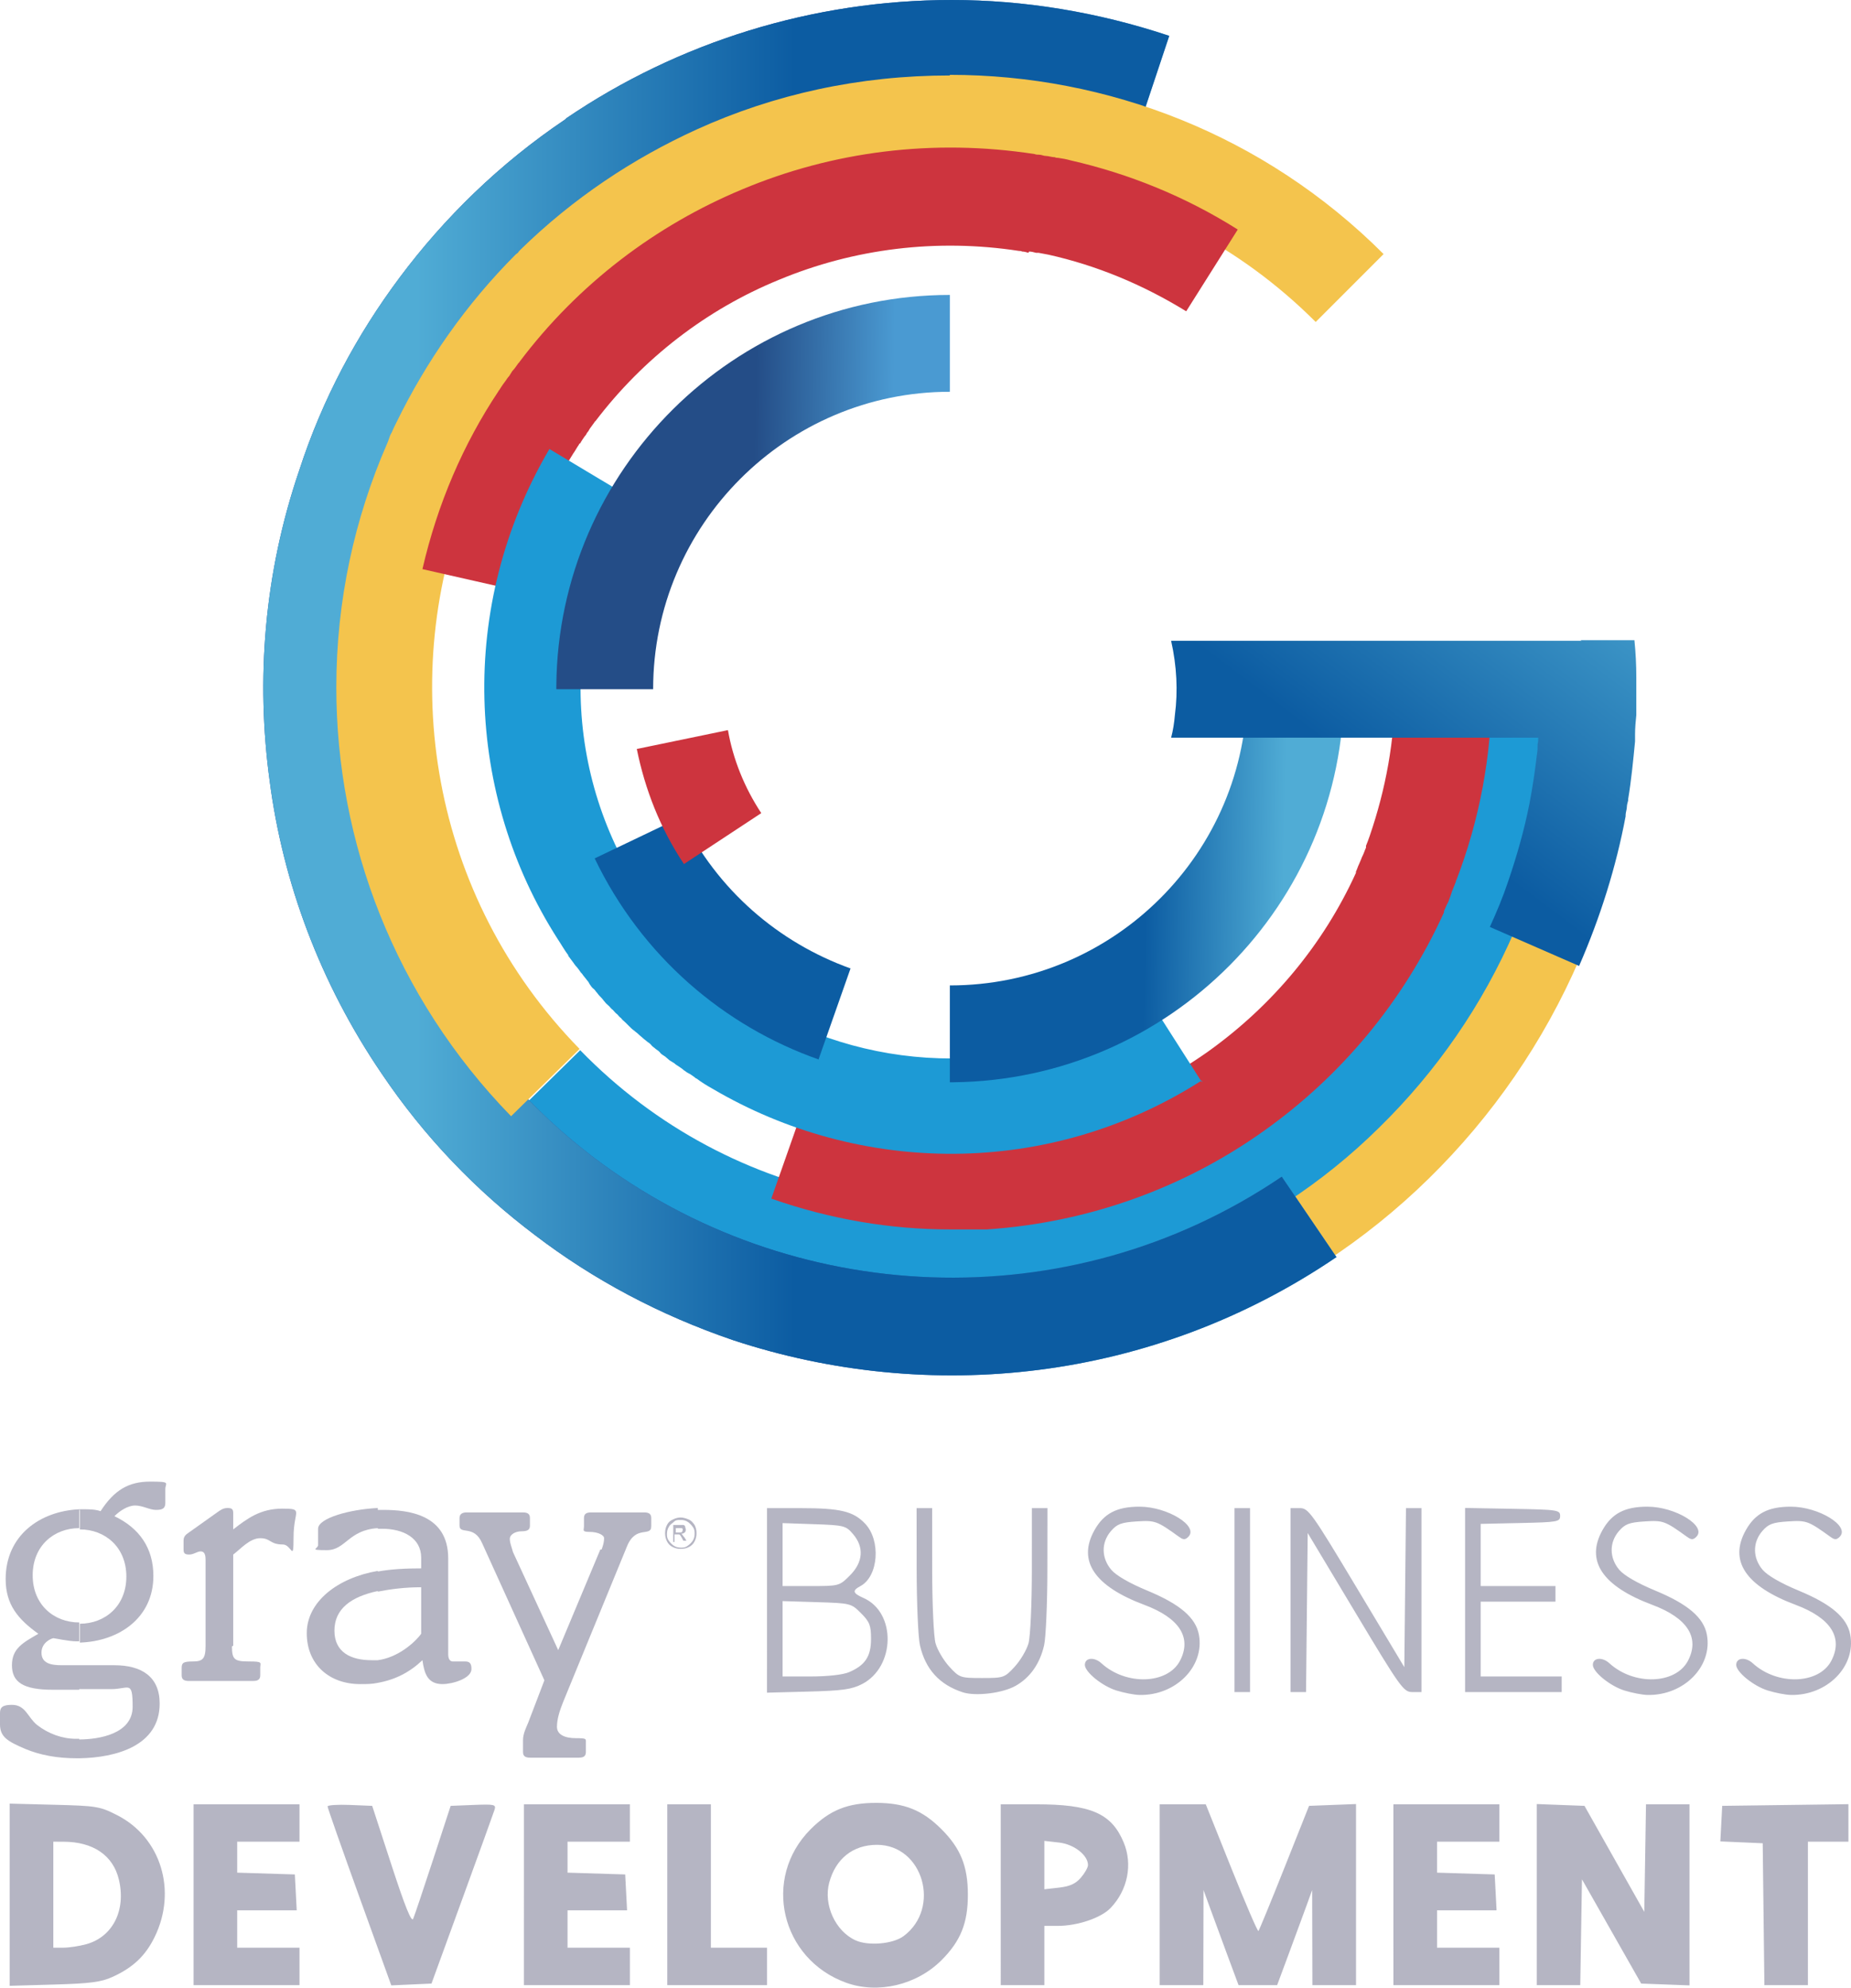
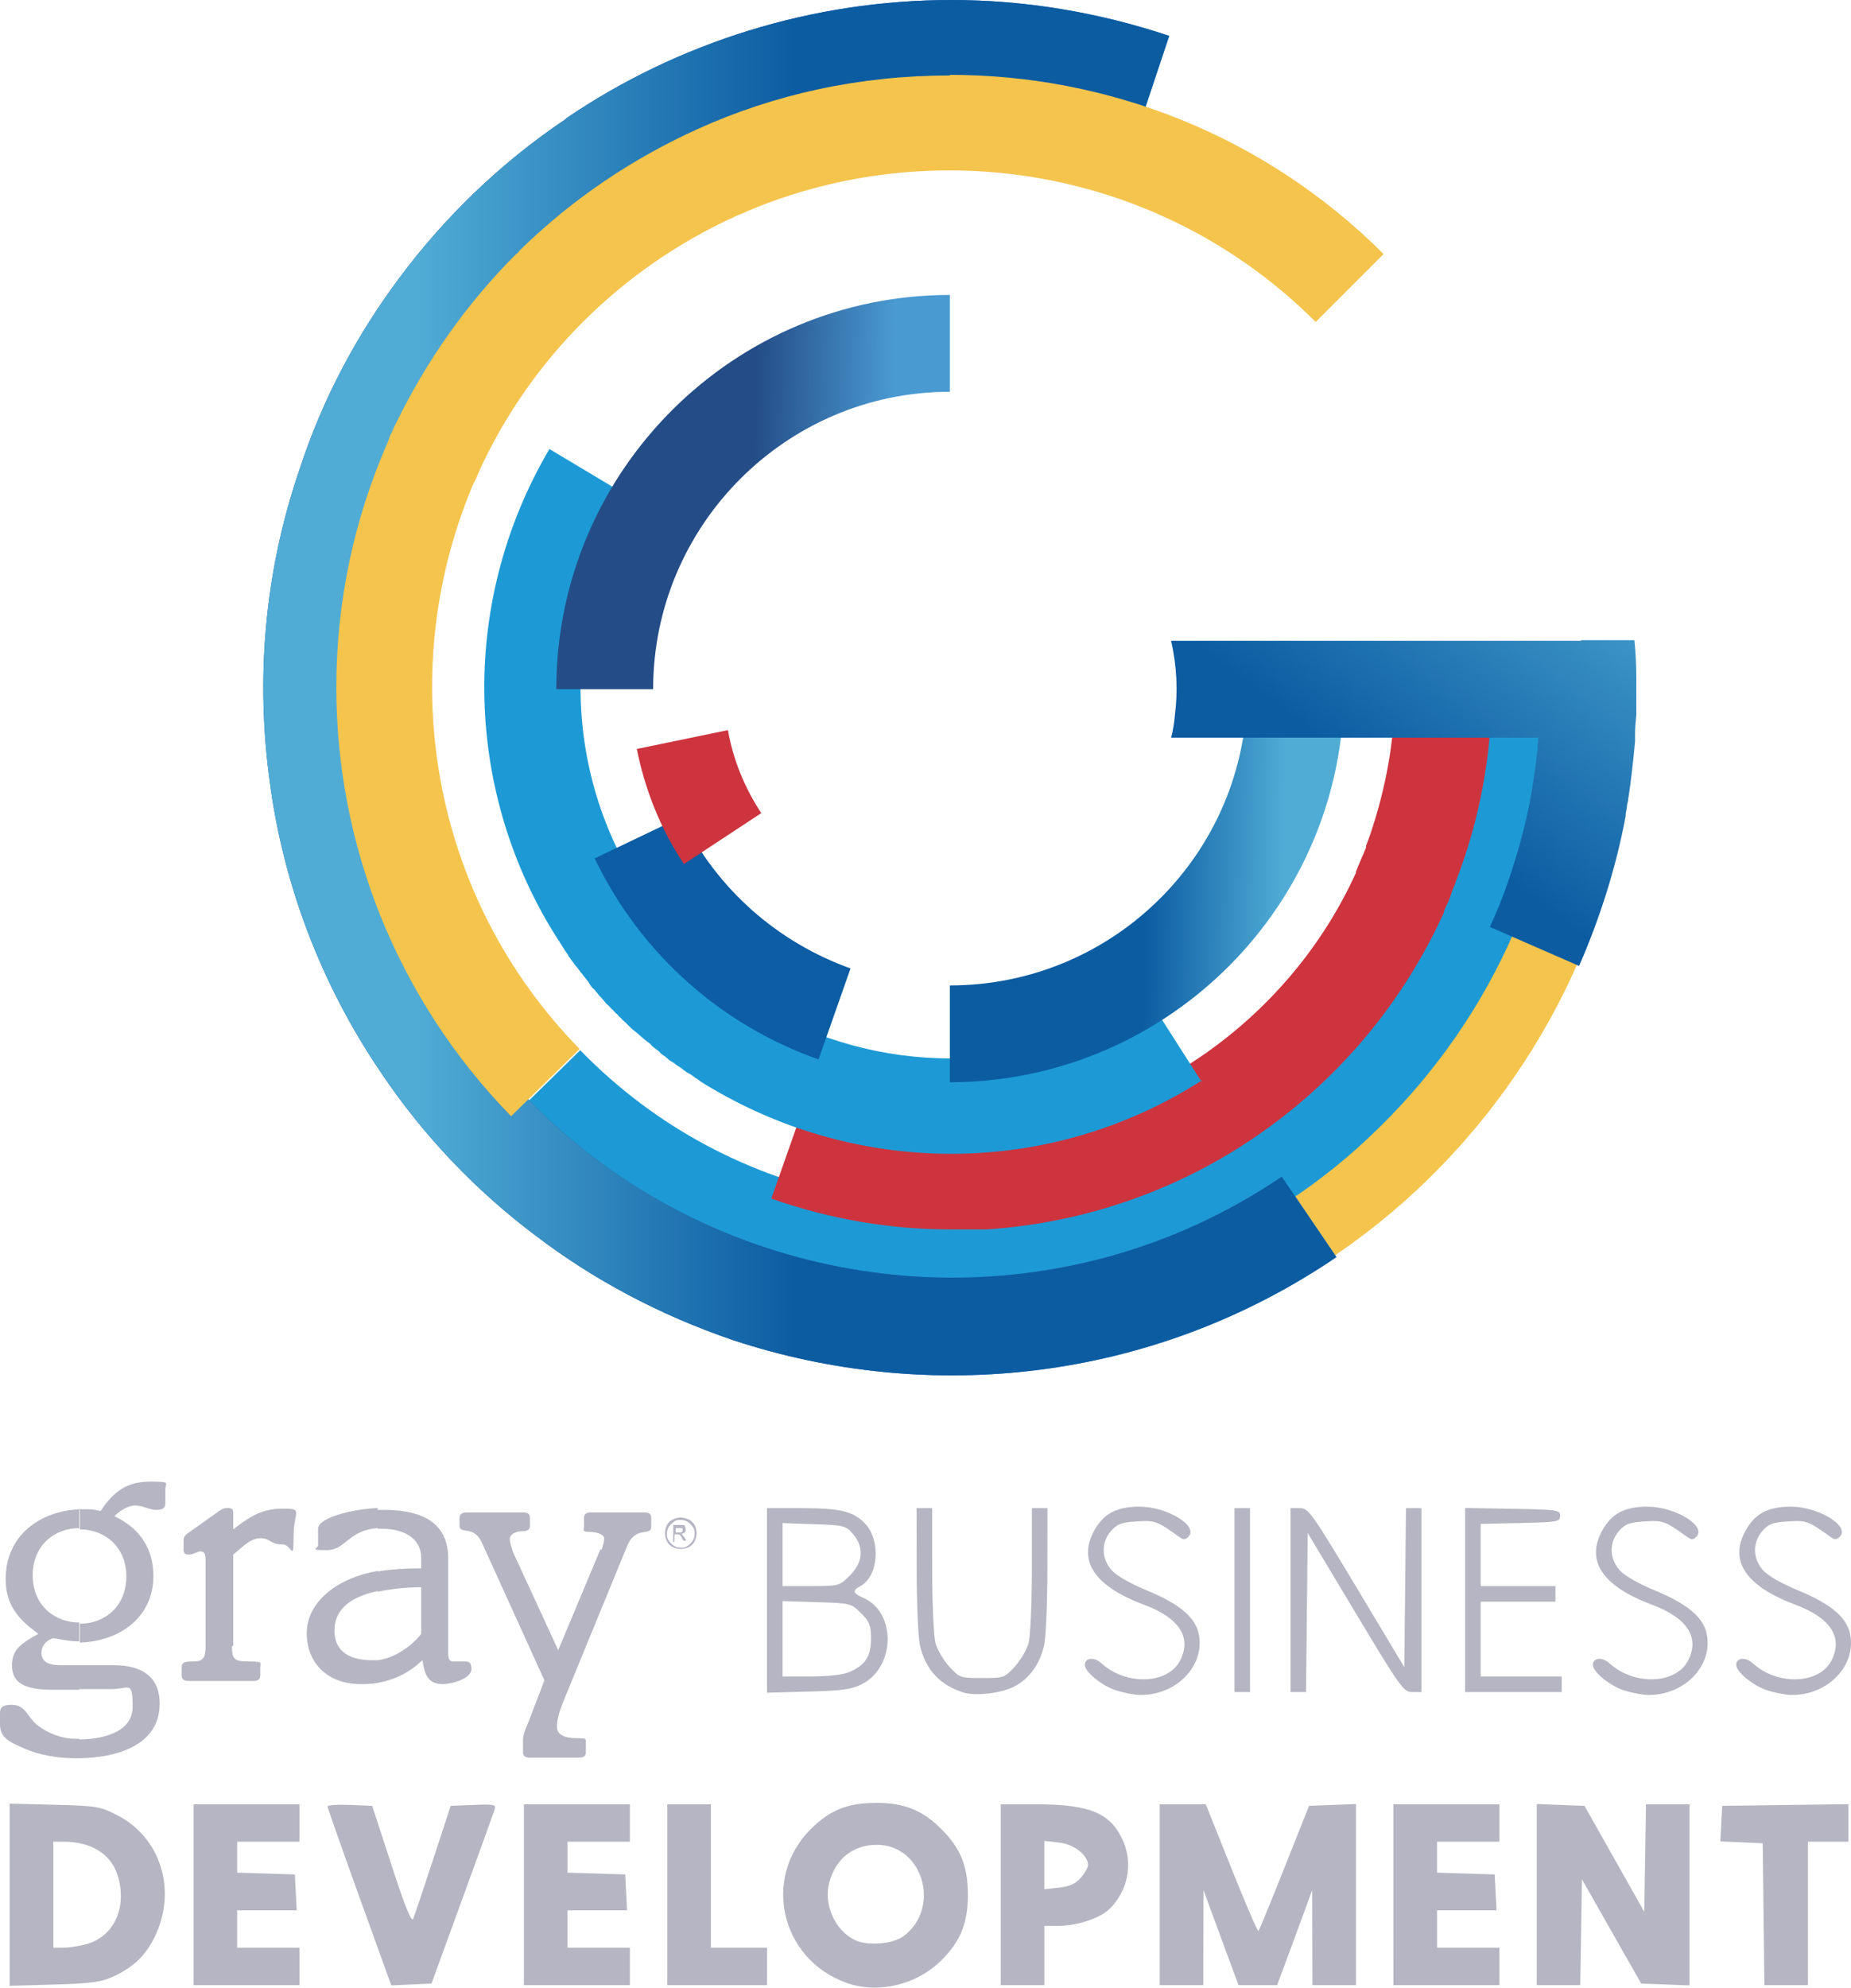
<svg xmlns="http://www.w3.org/2000/svg" xmlns:ns1="http://sodipodi.sourceforge.net/DTD/sodipodi-0.dtd" xmlns:ns2="http://www.inkscape.org/namespaces/inkscape" xmlns:xlink="http://www.w3.org/1999/xlink" id="Layer_2" viewBox="0 0 294.454 316.068" version="1.1" ns1:docname="gbd-dark.svg" width="294.454" height="316.068" ns2:version="1.3.2 (091e20e, 2023-11-25)">
  <ns1:namedview pagecolor="#ffffff" bordercolor="#666666" borderopacity="1" objecttolerance="10" gridtolerance="10" guidetolerance="10" ns2:pageopacity="0" ns2:pageshadow="2" ns2:window-width="1560" ns2:window-height="875" id="namedview85" showgrid="false" fit-margin-top="0" fit-margin-left="0" fit-margin-right="0" fit-margin-bottom="0" ns2:zoom="0.92952687" ns2:cx="147.92472" ns2:cy="163.52405" ns2:window-x="172" ns2:window-y="133" ns2:window-maximized="0" ns2:current-layer="Layer_2" ns2:document-rotation="0" ns2:showpageshadow="2" ns2:pagecheckerboard="0" ns2:deskcolor="#d1d1d1" />
  <defs id="defs21">
    <style id="style2">.cls-1{fill:#cc363f;}.cls-2{font-family:GreycliffCF-Heavy, 'Greycliff CF';font-size:41.7px;font-weight:800;}.cls-3{fill:url(#GradientFill_2-2);}.cls-3,.cls-4,.cls-5,.cls-6,.cls-7,.cls-8,.cls-9,.cls-10,.cls-11{fill-rule:evenodd;}.cls-4{fill:url(#GradientFill_2-3);}.cls-12{font-family:GreycliffCF-Light, 'Greycliff CF';font-size:42.4px;font-weight:300;}.cls-13{letter-spacing:0em;}.cls-5{fill:#f4c44d;}.cls-6{fill:#0c5da3;}.cls-7{fill:#1d9ad5;}.cls-8{fill:#cd343e;}.cls-14{letter-spacing:0em;}.cls-9{fill:url(#GradientFill_2);}.cls-10{fill:url(#GradientFill_1);}.cls-11{fill:url(#GradientFill_3);}.cls-15{letter-spacing:0em;}.cls-16{letter-spacing:0em;}.cls-17{letter-spacing:0em;}</style>
    <linearGradient id="GradientFill_1" x1="189.6" y1="109.9" x2="69" y2="107.8" gradientUnits="userSpaceOnUse">
      <stop offset="0" stop-color="#4a9ad2" id="stop4" />
      <stop offset=".5" stop-color="#25569d" id="stop6" />
    </linearGradient>
    <linearGradient id="GradientFill_2" x1="68.8" y1="109.3" x2="189.1" y2="109.3" gradientUnits="userSpaceOnUse">
      <stop offset="0" stop-color="#50acd5" id="stop9" />
      <stop offset=".5" stop-color="#0c5ca2" id="stop11" />
    </linearGradient>
    <linearGradient id="GradientFill_3" x1="144.4" y1="78.4" x2="100.4" y2="77.6" gradientUnits="userSpaceOnUse">
      <stop offset="0" stop-color="#4a9ad2" id="stop14" />
      <stop offset=".5" stop-color="#244d87" id="stop16" />
    </linearGradient>
    <linearGradient id="GradientFill_2-2" x1="206.7" y1="141" x2="162.8" y2="140.2" xlink:href="#GradientFill_2" />
    <linearGradient id="GradientFill_2-3" x1="259.7" y1="76.5" x2="186.4" y2="173.8" xlink:href="#GradientFill_2" />
    <linearGradient ns2:collect="always" xlink:href="#GradientFill_2" id="linearGradient928" gradientUnits="userSpaceOnUse" x1="68.8" y1="109.3" x2="189.1" y2="109.3" />
  </defs>
  <g id="g1">
    <g id="g49" transform="translate(-2.5,0.2)">
      <path class="cls-5" d="m 262.7,109.6 h -17 c 0,38.1 -23.5,70.9 -56.7,84.7 -33.7,13.9 -74,7 -101,-20.7 l -12.1,11.9 c 21.3,21.8 49.5,32.7 77.8,32.7 v 0 c 0,0 0.3,0 0.3,0 14.6,0 28.6,-3 41.4,-8.3 12.4,-5.1 24.2,-12.7 34.4,-22.7 v 0 c 20.2,-19.8 32.7,-47.3 32.9,-77.6 v -0.2 z" id="path23" />
      <path class="cls-7" d="M 251.3,109.4 H 236 c 0,34.1 -21,63.5 -50.8,75.9 -30.2,12.5 -66.3,6.3 -90.4,-18.5 l -10.9,10.7 c 19.1,19.5 44.4,29.3 69.8,29.3 v 0 c 13.3,0 25.9,-2.6 37.4,-7.3 11.2,-4.7 21.7,-11.4 30.8,-20.4 v 0 c 18.2,-17.8 29.4,-42.4 29.5,-69.7 z" id="path25" />
      <path class="cls-10" d="m 92.4,18.8 v 0 C 82,25.8 73.2,34.4 66.1,43.9 59.3,53 53.8,63.2 50.1,74.6 44.5,91 43.2,107.9 45.4,124 c 2.1,16.1 8,32.1 17.8,46.5 6.8,10.1 15.1,18.7 24.4,25.7 9.3,7.1 19.8,12.7 31.5,16.7 v 0 c 31.2,10.3 66.7,6.7 96,-13.2 l -8.7,-12.8 C 172.3,210 128.2,207.5 97,183.9 77.1,168.8 64.1,146.2 60.8,121.8 57.5,97.5 63.9,72.6 78.8,52.8 102.4,21.5 144.3,7.1 183.6,20.2 l 4.9,-14.7 c -11.4,-3.8 -23.1,-5.7 -34.6,-5.7 -22.1,0 -43.5,6.7 -61.3,18.8 z" id="path27" style="fill:url(#GradientFill_1)" />
      <path class="cls-9" d="m 92.4,18.8 v 0 C 82,25.8 73.2,34.4 66.1,43.9 59.3,53 53.8,63.2 50.1,74.6 44.5,91 43.2,107.9 45.4,124 c 2.1,16.1 8,32.1 17.8,46.5 6.8,10.1 15.1,18.7 24.4,25.7 9.3,7.1 19.8,12.7 31.5,16.7 v 0 c 31.2,10.3 66.7,6.7 96,-13.2 l -8.7,-12.8 C 172.3,210 128.2,207.5 97,183.9 77.1,168.8 64.1,146.2 60.8,121.8 57.5,97.5 63.9,72.6 78.8,52.8 102.4,21.5 144.3,7.1 183.6,20.2 l 4.9,-14.7 c -11.4,-3.8 -23.1,-5.7 -34.6,-5.7 -22.1,0 -43.5,6.7 -61.3,18.8 z" id="path29" style="fill:url(#linearGradient928)" />
      <path class="cls-5" d="m 153.6,11.8 v 0 c -14.4,0 -28,3 -40.3,8.6 -10.1,4.6 -19.6,10.9 -28,19.1 v 0 c -0.2,0.2 -0.3,0.3 -0.4,0.5 -0.1,0 -0.2,0.2 -0.3,0.2 v 0 c -8,8 -14.3,17.1 -19,26.7 v 0 c -0.3,0.6 -0.6,1.2 -0.8,1.7 -0.2,0.3 -0.3,0.6 -0.4,0.9 -0.1,0.3 -0.2,0.6 -0.3,0.8 -5.2,11.9 -8.1,25 -8.1,38.8 v 0 c 0,24.6 9.3,49.2 27.8,68.2 L 94.7,166.6 C 71,142.4 65.3,107.2 77.4,77.7 v 0 c 0.2,-0.5 0.4,-1 0.6,-1.3 0.1,-0.3 0.3,-0.6 0.4,-0.9 0,-0.2 0.2,-0.3 0.2,-0.5 8.2,-18.1 22.8,-32.6 40.9,-40.8 0.2,-0.1 0.4,-0.2 0.7,-0.3 0.3,-0.1 0.6,-0.2 0.9,-0.4 30,-12.8 66.2,-7 90.7,17.5 l 10.8,-10.8 c -19,-19 -44,-28.5 -69,-28.5 z" id="path31" />
-       <path class="cls-8" d="m 166.2,39.8 c 0.4,0 0.7,0.1 1.1,0.2 0.2,0 0.3,0 0.4,0 0.5,0.1 1.1,0.2 1.6,0.3 7.6,1.7 14.9,4.7 21.9,9 l 8.2,-13 v 0 C 191,31 182,27.4 172.8,25.3 v 0 c -0.7,-0.2 -1.3,-0.3 -2,-0.4 -0.2,0 -0.3,0 -0.5,-0.1 -0.5,0 -1,-0.2 -1.4,-0.2 -0.4,0 -0.7,-0.2 -1.1,-0.2 -0.2,0 -0.5,0 -0.7,-0.1 -16.2,-2.5 -32.2,-0.4 -46.5,5.6 -13.7,5.7 -26.1,15 -35.5,27.5 0,0 0,0.1 -0.1,0.1 -0.3,0.4 -0.6,0.9 -1,1.3 -0.2,0.3 -0.3,0.5 -0.5,0.8 -0.2,0.2 -0.4,0.5 -0.6,0.8 -0.3,0.4 -0.6,0.8 -0.9,1.3 0,0.1 -0.2,0.2 -0.2,0.3 -5.6,8.4 -9.7,17.9 -12.1,28.3 l 15,3.4 v 0 c 1.8,-7.9 4.9,-15.3 9,-21.8 0.3,-0.4 0.6,-1 0.9,-1.4 0,-0.1 0.1,-0.2 0.2,-0.2 0.2,-0.4 0.5,-0.8 0.7,-1.1 0.2,-0.2 0.3,-0.4 0.4,-0.6 0.2,-0.2 0.3,-0.4 0.4,-0.6 0.3,-0.4 0.5,-0.7 0.8,-1.1 0,0 0,-0.1 0.1,-0.1 7.6,-10 17.7,-17.8 29.2,-22.5 12,-5 25.2,-6.6 38.2,-4.6 0.2,0 0.3,0 0.5,0.1 0.3,0 0.7,0.1 1,0.2 z" id="path33" />
      <path class="cls-8" d="m 156.8,179.9 c -0.4,0 -0.7,0 -1.1,0 h -2.1 c -7.7,0 -15.6,-1.2 -23.3,-4 l -5.1,14.5 c 9.4,3.3 19,4.9 28.4,4.9 v 0 c 0.7,0 1.3,0 2,0 h 0.5 c 0.5,0 1,0 1.5,0 0.5,0 0.7,0 1.1,0 0.4,0 0.5,0 0.8,0 16.3,-1.1 31.5,-6.7 44.1,-15.7 12.1,-8.6 22.1,-20.4 28.6,-34.7 0,0 0,-0.1 0,-0.2 0.2,-0.4 0.4,-1 0.7,-1.5 0.1,-0.3 0.2,-0.6 0.3,-0.8 0.1,-0.3 0.2,-0.6 0.3,-0.9 0.2,-0.5 0.4,-1 0.6,-1.5 0,-0.1 0,-0.2 0.1,-0.3 3.6,-9.4 5.6,-19.6 5.6,-30.3 h -15.4 c 0,8.2 -1.5,16 -4,23.3 -0.2,0.6 -0.4,1.1 -0.6,1.6 0,0.1 0,0.2 0,0.3 -0.2,0.4 -0.3,0.8 -0.5,1.2 -0.1,0.2 -0.2,0.4 -0.3,0.7 -0.1,0.2 -0.2,0.5 -0.3,0.7 -0.2,0.4 -0.3,0.8 -0.5,1.2 0,0 0,0.1 0,0.2 -5.2,11.4 -13.3,21.1 -23.5,28.4 -10.6,7.5 -23.2,12.1 -36.2,12.9 -0.2,0 -0.4,0 -0.6,0 -0.3,0 -0.6,0 -1,0 z" id="path35" />
      <path class="cls-7" d="m 193.7,171.9 -8.3,-13 c -19.5,12.4 -43.6,11.9 -62.2,0.8 -0.7,-0.4 -1.3,-0.8 -2,-1.3 -0.1,0 -0.3,-0.2 -0.4,-0.2 -0.7,-0.5 -1.4,-1 -2.1,-1.5 -0.1,0 -0.2,-0.1 -0.3,-0.2 -0.7,-0.6 -1.3,-1.1 -2,-1.6 -0.1,0 -0.2,-0.2 -0.3,-0.2 -0.7,-0.6 -1.3,-1.1 -2,-1.7 -0.1,-0.1 -0.2,-0.2 -0.2,-0.2 -0.7,-0.6 -1.3,-1.2 -1.9,-1.8 0,-0.1 -0.2,-0.2 -0.2,-0.3 -0.6,-0.6 -1.2,-1.2 -1.7,-1.9 -0.1,0 -0.2,-0.2 -0.3,-0.3 -0.6,-0.6 -1.1,-1.2 -1.6,-1.9 -0.1,-0.1 -0.2,-0.2 -0.2,-0.3 -0.6,-0.7 -1.1,-1.3 -1.6,-2 0,0 0,-0.1 -0.1,-0.2 -13.6,-18.4 -15.6,-44 -3.2,-65 L 89.9,71.2 v 0 c -14.7,25 -13.3,55.1 1.3,77.9 v 0 c 0.6,0.9 1.1,1.8 1.7,2.6 q 0,0 0,0.1 c 0.3,0.4 0.6,0.8 0.9,1.2 0,0.1 0.2,0.2 0.2,0.3 0.3,0.3 0.6,0.7 0.8,1 0.1,0.2 0.3,0.3 0.4,0.5 0.2,0.3 0.5,0.6 0.7,0.9 0.2,0.2 0.3,0.4 0.4,0.6 0.2,0.3 0.4,0.6 0.7,0.8 0.2,0.2 0.3,0.4 0.5,0.6 0.2,0.3 0.5,0.6 0.7,0.8 0.2,0.2 0.3,0.4 0.5,0.6 0.2,0.3 0.5,0.5 0.7,0.7 0.2,0.2 0.3,0.4 0.6,0.6 0.2,0.2 0.4,0.5 0.7,0.7 0.2,0.2 0.3,0.4 0.6,0.6 0.2,0.3 0.5,0.5 0.7,0.7 0.2,0.2 0.4,0.4 0.6,0.6 0.3,0.3 0.5,0.5 0.8,0.7 0.2,0.2 0.4,0.3 0.6,0.5 0.3,0.3 0.6,0.5 0.8,0.7 0.2,0.2 0.4,0.3 0.6,0.5 0.3,0.2 0.6,0.4 0.8,0.7 0.2,0.2 0.4,0.3 0.6,0.5 0.3,0.2 0.6,0.4 0.8,0.7 0.2,0.2 0.4,0.3 0.7,0.5 0.2,0.2 0.5,0.4 0.7,0.6 0.3,0.2 0.5,0.3 0.8,0.5 0.2,0.2 0.4,0.3 0.7,0.5 0.3,0.2 0.6,0.4 0.8,0.6 0.2,0.1 0.4,0.3 0.6,0.4 0.4,0.2 0.7,0.4 1.1,0.7 0.1,0.1 0.2,0.2 0.3,0.2 0.8,0.6 1.6,1.1 2.5,1.6 v 0 c 23.4,13.8 53.5,14.3 77.9,-1.3 z" id="path37" />
      <path class="cls-11" d="m 153.6,46.7 v 15.4 c -26,0 -47.2,21.2 -47.2,47.3 H 91 v -0.6 c 0.3,-34.3 28.3,-62.1 62.6,-62.1 z" id="path39" style="fill:url(#GradientFill_3)" />
      <path class="cls-3" d="m 200.9,109.3 h 15.4 c 0,34.3 -27.8,62.2 -62.1,62.6 h -0.6 v -15.4 c 26.1,0 47.3,-21.1 47.3,-47.2 z" id="path41" style="fill:url(#GradientFill_2-2)" />
      <path class="cls-6" d="m 132.8,168.3 c -15.1,-5.3 -28.2,-16.4 -35.7,-32 l 13.8,-6.6 c 5.7,11.7 15.5,20 26.9,24.1 v 0 l -5.1,14.5 z" id="path43" />
      <path class="cls-4" d="m 254.1,101.7 h -65.3 c 0.9,4 1.1,8 0.6,11.8 -0.1,1.2 -0.3,2.5 -0.6,3.6 h 58.4 c 0,0.3 0,0.7 -0.1,1 0,0.6 0,1.1 -0.1,1.6 -0.3,2.6 -0.7,5.3 -1.2,7.9 v 0 c -0.8,4.1 -2,8.3 -3.4,12.4 -0.8,2.4 -1.8,4.8 -2.9,7.2 l 14.2,6.2 c 3.4,-7.8 5.9,-15.8 7.4,-23.8 0,0 0,-0.1 0,-0.2 0,-0.4 0.2,-0.9 0.2,-1.3 0,-0.3 0.1,-0.6 0.2,-1 0,0 0,-0.2 0,-0.2 0.5,-3 0.8,-6.1 1.1,-9.2 0,-0.2 0,-0.3 0,-0.4 0,-0.1 0,-0.5 0,-0.7 0,-1.1 0.1,-2.1 0.2,-3.1 v -1.3 c 0,-0.4 0,-0.8 0,-1.2 v -1.6 0 -1.9 c 0,-2 -0.1,-3.9 -0.3,-5.9 h -8.6 z" id="path45" style="fill:url(#GradientFill_2-3)" />
      <path class="cls-8" d="m 118.3,115.9 c 0.8,4.6 2.6,9.1 5.3,13.2 v 0 l -12.3,8.1 v 0 c -3.8,-5.7 -6.2,-11.9 -7.5,-18.3 z" id="path47" />
    </g>
    <g id="g77" transform="translate(-2.5,0.2)" style="fill:#b5b5c3;fill-opacity:1">
      <path class="cls-8" d="m 20.7,264.6 c 4.3,0 7.2,1.8 7.2,6.1 0,6.7 -6.9,8.6 -12.8,8.7 v -3 c 3.2,0 8.5,-0.9 8.5,-5.2 0,-4.3 -0.6,-2.8 -3.4,-2.8 h -5.1 v -3.8 z m -5.6,-24.8 h 0.6 c 1,0 1.9,0 2.8,0.3 2.2,-3.4 4.5,-4.7 7.9,-4.7 3.4,0 2.4,0.2 2.4,1.2 v 2.2 c 0,0.9 -0.5,1.1 -1.5,1.1 -1,0 -2.1,-0.7 -3.3,-0.7 -1.2,0 -2.5,0.9 -3.3,1.7 4,1.9 6.2,5.1 6.2,9.5 0,6.7 -5.5,10.4 -11.7,10.6 v -3 0 c 4,0 7.4,-2.8 7.4,-7.5 0,-4.7 -3.4,-7.5 -7.4,-7.5 v 0 -3 z m 0,39.6 h -0.3 c -3.2,0 -5.9,-0.5 -8.3,-1.5 -2.8,-1.2 -4,-1.9 -4,-3.9 v -1.8 c 0,-0.9 0.4,-1.3 1.9,-1.3 2.2,0 2.5,2 4,3.2 1.8,1.4 4,2.2 6.2,2.2 h 0.5 v 3 0 z m 0,-10.9 h -4.2 c -4.7,0 -6.5,-1.2 -6.5,-3.9 0,-2.7 1.8,-3.6 4.2,-5 -3.2,-2.3 -5.2,-4.6 -5.2,-8.7 0,-6.9 5.4,-10.8 11.7,-11.1 v 3 c -4,0 -7.4,2.8 -7.4,7.5 0,4.7 3.4,7.5 7.4,7.5 v 3 h -0.4 c -1.3,0 -3.5,-0.5 -3.7,-0.5 -0.2,0 -1.9,0.6 -1.9,2.3 0,1.7 1.5,2 3.2,2 h 2.8 v 3.8 z" id="path67" style="fill:#b5b5c3;fill-opacity:1" />
      <path class="cls-8" d="m 39.4,261.6 c 0,2.1 0.4,2.4 2.7,2.4 2.3,0 1.8,0.2 1.8,1 v 1.2 c 0,0.6 -0.3,0.9 -1.1,0.9 H 32.5 c -0.8,0 -1.1,-0.3 -1.1,-0.9 V 265 c 0,-0.8 0.3,-1 1.8,-1 1.5,0 2,-0.4 2,-2.4 v -13.8 c 0,-1 -0.3,-1.3 -0.8,-1.3 -0.5,0 -1.1,0.5 -1.8,0.5 -0.7,0 -0.9,-0.2 -0.9,-0.8 v -1.4 c 0,-0.4 0.1,-0.8 0.7,-1.2 l 4.5,-3.2 c 0.7,-0.5 1.1,-0.8 1.8,-0.8 0.7,0 0.9,0.2 0.9,0.8 v 2.6 c 2.2,-1.7 4.3,-3.3 7.8,-3.3 3.5,0 1.8,0.3 1.8,4.5 0,4.2 -0.3,1.2 -1.7,1.2 -2.1,0 -1.9,-1 -3.6,-1 -1.7,0 -3.2,1.8 -4.3,2.6 v 14.5 z" id="path69" style="fill:#b5b5c3;fill-opacity:1" />
      <path class="cls-8" d="m 73.8,262.9 c 0,0.7 0.3,1.1 0.7,1.1 0.6,0 1.3,0 2,0 0.7,0 1,0.3 1,1.2 0,1.5 -3,2.4 -4.6,2.4 -2.4,0 -2.9,-1.7 -3.2,-3.8 -2,1.9 -4.3,3.1 -7.1,3.6 v -3.6 c 3.1,-0.4 5.8,-2.7 6.9,-4.2 v -7.4 c -2.6,0 -4.9,0.3 -6.9,0.7 v -3.2 c 2.2,-0.4 4.5,-0.5 6.9,-0.5 v -1.7 c 0,-3.1 -2.8,-4.6 -6.2,-4.6 h -0.7 v -3 h 0.9 c 3.9,0 10.3,0.7 10.3,7.7 v 15.5 z m -11.2,4.5 c -0.9,0.2 -1.8,0.2 -2.8,0.2 -4.9,0 -8.5,-3.1 -8.5,-8.1 0,-5 4.9,-8.8 11.3,-9.9 v 3.2 c -4.2,0.9 -6.9,2.8 -6.9,6.3 0,3.5 2.7,4.7 5.9,4.7 3.2,0 0.7,0 1,0 z m 0,-24.6 c -4.7,0.3 -5.1,3.5 -8.1,3.5 -3,0 -1.4,-0.2 -1.4,-0.8 v -2.6 c 0,-1.7 5.1,-3.1 9.5,-3.3 v 3 z" id="path71" style="fill:#b5b5c3;fill-opacity:1" />
      <path class="cls-8" d="m 98.2,246.2 c 0.3,-0.8 0.4,-1.3 0.4,-1.8 0,-0.5 -1,-1 -2.3,-1 -1.3,0 -0.9,-0.3 -0.9,-0.9 v -1.3 c 0,-0.6 0.3,-0.9 1.1,-0.9 h 8.5 c 0.8,0 1.1,0.3 1.1,0.9 v 1.3 c 0,1.8 -2.5,-0.3 -3.9,3.3 l -10.1,24.6 c -0.6,1.5 -1,2.8 -1,4 0,1.2 1.2,1.8 3,1.8 1.8,0 1.6,0.1 1.6,0.8 v 1.4 c 0,0.6 -0.3,0.9 -1.1,0.9 h -7.8 c -0.8,0 -1.1,-0.3 -1.1,-0.9 v -1.9 c 0,-1 0.5,-2 0.8,-2.7 l 2.6,-6.8 -9.9,-21.8 c -1.3,-3 -3.6,-1.3 -3.6,-2.8 v -1.2 c 0,-0.6 0.4,-0.9 1.1,-0.9 h 9 c 0.8,0 1.1,0.3 1.1,0.9 v 1.2 c 0,0.6 -0.3,0.9 -1.3,0.9 -1,0 -1.9,0.5 -1.9,1.2 0,0.7 0.3,1.3 0.5,2.1 l 7.2,15.6 6.7,-16 z" id="path73" style="fill:#b5b5c3;fill-opacity:1" />
      <path class="cls-1" d="m 110.7,241.1 c 0.4,0 0.8,0.1 1.3,0.3 0.5,0.2 0.7,0.5 1,0.9 0.2,0.4 0.3,0.8 0.3,1.3 0,0.5 -0.1,0.9 -0.3,1.3 -0.2,0.4 -0.5,0.7 -0.9,0.9 -0.4,0.2 -0.8,0.3 -1.3,0.3 -0.5,0 -0.9,-0.1 -1.3,-0.3 -0.4,-0.2 -0.7,-0.5 -0.9,-0.9 -0.2,-0.4 -0.3,-0.8 -0.3,-1.3 0,-0.5 0.1,-0.9 0.3,-1.3 0.2,-0.4 0.5,-0.7 1,-0.9 0.4,-0.2 0.8,-0.3 1.3,-0.3 z m 0,0.4 c -0.4,0 -0.7,0 -1,0.3 -0.3,0.3 -0.6,0.4 -0.8,0.8 -0.2,0.3 -0.3,0.7 -0.3,1.1 0,0.4 0,0.7 0.3,1.1 0.2,0.3 0.5,0.6 0.8,0.8 0.3,0.2 0.7,0.3 1.1,0.3 0.4,0 0.7,0 1.1,-0.3 0.3,-0.2 0.6,-0.5 0.8,-0.8 0.2,-0.3 0.3,-0.7 0.3,-1.1 0,-0.4 0,-0.7 -0.3,-1.1 -0.2,-0.3 -0.5,-0.6 -0.8,-0.8 -0.3,-0.2 -0.7,-0.3 -1,-0.3 z m -1.1,3.5 v -2.7 h 0.9 c 0.3,0 0.6,0 0.7,0 0.1,0 0.3,0.1 0.3,0.3 0,0.1 0.1,0.3 0.1,0.4 0,0.1 0,0.4 -0.2,0.5 -0.1,0.1 -0.3,0.2 -0.6,0.2 0,0 0.2,0 0.2,0.1 0.1,0.1 0.2,0.3 0.4,0.5 l 0.3,0.5 h -0.5 l -0.2,-0.4 c -0.2,-0.3 -0.3,-0.6 -0.5,-0.6 0,0 -0.2,0 -0.4,0 h -0.3 v 1.2 h -0.4 z m 0.4,-1.5 h 0.5 c 0.3,0 0.4,0 0.5,-0.1 0,0 0.1,-0.2 0.1,-0.3 0,-0.1 0,-0.2 0,-0.2 0,0 -0.1,-0.1 -0.2,-0.1 0,0 -0.2,0 -0.4,0 H 110 v 0.8 z" id="path75" style="fill:#b5b5c3;fill-opacity:1" />
    </g>
    <path style="fill:#b5b5c3;stroke-width:0.496;fill-opacity:1" d="m 134.65,315.304 c -10.454,-3.743 -13.466,-16.655 -5.697,-24.424 3.043,-3.043 5.899,-4.193 10.411,-4.193 4.512,0 7.368,1.151 10.411,4.193 3.043,3.043 4.193,5.899 4.193,10.411 0,4.512 -1.151,7.368 -4.193,10.411 -3.941,3.941 -10.087,5.405 -15.125,3.601 z m 9.088,-7.426 c 6.008,-4.478 3.086,-14.519 -4.225,-14.519 -3.809,0 -6.573,2.186 -7.604,6.014 -0.944,3.507 0.978,7.718 4.189,9.173 2.042,0.926 5.961,0.582 7.639,-0.669 z M 1.541,301.291 v -14.487 l 7.109,0.184 c 6.743,0.174 7.259,0.26 10.018,1.672 6.939,3.549 9.529,12.005 5.931,19.36 -1.462,2.989 -3.438,4.86 -6.697,6.341 -1.82,0.827 -3.532,1.051 -9.296,1.216 l -7.065,0.202 z m 12.146,7.883 c 4.244,-1.154 6.396,-5.401 5.22,-10.303 -0.922,-3.843 -4.084,-5.997 -8.814,-6.005 l -1.611,-0.003 v 8.428 8.428 l 1.611,-0.003 c 0.886,-0.001 2.504,-0.245 3.594,-0.542 z m 17.104,-7.883 v -14.377 h 8.428 8.428 v 2.975 2.975 h -4.958 -4.958 v 2.46 2.46 l 4.586,0.143 4.586,0.143 0.149,2.851 0.149,2.851 h -4.735 -4.735 v 2.975 2.975 h 4.958 4.958 v 2.975 2.975 h -8.428 -8.428 z m 26.386,0.385 c -2.787,-7.718 -5.068,-14.207 -5.068,-14.419 0,-0.213 1.597,-0.321 3.549,-0.241 l 3.549,0.146 3.072,9.42 c 2.144,6.575 3.186,9.155 3.448,8.542 0.207,-0.483 1.633,-4.721 3.17,-9.42 l 2.794,-8.542 3.635,-0.146 c 3.335,-0.134 3.611,-0.071 3.346,0.764 -0.159,0.501 -2.481,6.925 -5.16,14.276 l -4.871,13.365 -3.199,0.144 -3.199,0.144 z m 26.166,-0.385 v -14.377 h 8.428 8.428 v 2.975 2.975 h -4.958 -4.958 v 2.46 2.46 l 4.586,0.143 4.586,0.143 0.149,2.851 0.149,2.851 h -4.734 -4.735 v 2.975 2.975 h 4.958 4.958 v 2.975 2.975 H 91.77 83.342 Z m 22.805,0 v -14.377 h 3.47 3.47 v 11.403 11.403 h 4.462 4.462 v 2.975 2.975 h -7.932 -7.932 z m 53.047,0 v -14.377 h 5.611 c 8.712,0 12.014,1.434 13.945,6.057 1.462,3.499 0.645,7.587 -2.087,10.439 -1.505,1.571 -5.251,2.839 -8.388,2.839 h -2.141 v 4.71 4.71 h -3.47 -3.47 z m 12.75,-2.706 c 0.623,-0.724 1.132,-1.626 1.132,-2.004 0,-1.581 -2.228,-3.316 -4.602,-3.584 l -2.339,-0.264 v 3.847 3.847 l 2.339,-0.264 c 1.713,-0.193 2.641,-0.615 3.47,-1.579 z m 12.534,2.706 v -14.377 h 3.666 3.666 l 4.079,10.185 c 2.244,5.602 4.178,10.086 4.299,9.966 0.121,-0.121 1.982,-4.648 4.136,-10.061 l 3.917,-9.842 3.735,-0.145 3.735,-0.145 v 14.398 14.398 h -3.47 -3.47 l -0.018,-7.56 -0.018,-7.56 -0.897,2.479 c -0.493,1.363 -1.746,4.766 -2.785,7.56 l -1.888,5.082 h -3.07 -3.07 l -1.888,-5.082 c -1.039,-2.795 -2.292,-6.197 -2.785,-7.56 l -0.897,-2.479 -0.018,7.56 -0.018,7.56 h -3.47 -3.47 z m 37.182,0 v -14.377 h 8.428 8.428 v 2.975 2.975 h -4.958 -4.958 v 2.46 2.46 l 4.586,0.143 4.586,0.143 0.149,2.851 0.149,2.851 h -4.734 -4.734 v 2.975 2.975 h 4.958 4.958 v 2.975 2.975 h -8.428 -8.428 z m 22.805,-0.021 v -14.398 l 3.796,0.145 3.796,0.145 4.756,8.428 4.756,8.428 0.136,-8.552 0.136,-8.552 h 3.459 3.459 V 301.312 315.71 l -3.842,-0.145 -3.842,-0.145 -4.71,-8.289 -4.71,-8.289 -0.136,8.413 -0.136,8.413 h -3.459 -3.459 v -14.398 z m 36.076,3.119 -0.133,-11.279 -3.37,-0.147 -3.37,-0.147 0.148,-2.827 0.148,-2.827 10.039,-0.134 10.039,-0.134 v 2.985 2.985 h -3.222 -3.222 v 11.403 11.403 h -3.461 -3.461 z M 153.167,269.108 c -3.709,-1.202 -5.951,-3.659 -6.824,-7.478 -0.281,-1.227 -0.516,-6.637 -0.522,-12.022 l -0.012,-9.791 h 1.239 1.239 l 0.003,9.791 c 0.001,5.41 0.24,10.644 0.532,11.697 0.291,1.048 1.277,2.721 2.19,3.718 1.615,1.762 1.759,1.812 5.207,1.812 3.449,0 3.592,-0.05 5.207,-1.812 0.913,-0.997 1.899,-2.67 2.19,-3.718 0.292,-1.053 0.53,-6.287 0.532,-11.697 l 0.003,-9.791 h 1.239 1.239 l -0.012,9.791 c -0.007,5.385 -0.242,10.795 -0.522,12.022 -0.671,2.934 -2.237,5.156 -4.548,6.455 -2.073,1.165 -6.337,1.685 -8.382,1.023 z m 24.433,-0.288 c -2.274,-0.709 -5.021,-2.939 -5.021,-4.076 0,-1.153 1.49,-1.301 2.628,-0.26 3.921,3.583 10.561,3.362 12.515,-0.417 1.895,-3.665 -0.096,-6.777 -5.671,-8.862 -7.988,-2.987 -10.678,-7.019 -7.937,-11.895 1.487,-2.646 3.55,-3.721 7.142,-3.723 4.454,-0.002 9.482,3.093 7.784,4.791 -0.496,0.496 -0.795,0.497 -1.476,0.007 -3.519,-2.538 -3.804,-2.641 -6.754,-2.451 -2.445,0.157 -3.117,0.411 -4.09,1.542 -1.554,1.806 -1.533,4.255 0.051,6.138 0.766,0.911 2.891,2.139 5.748,3.323 5.181,2.147 7.689,4.289 8.198,6.999 0.946,5.041 -3.659,9.71 -9.46,9.591 -0.818,-0.017 -2.463,-0.335 -3.655,-0.707 z m 80.81,0 c -2.274,-0.709 -5.021,-2.939 -5.021,-4.076 0,-1.153 1.49,-1.301 2.628,-0.26 3.921,3.583 10.561,3.362 12.515,-0.417 1.895,-3.665 -0.096,-6.777 -5.671,-8.862 -7.988,-2.987 -10.678,-7.019 -7.937,-11.895 1.487,-2.646 3.55,-3.721 7.142,-3.723 4.454,-0.002 9.482,3.093 7.784,4.791 -0.496,0.496 -0.795,0.497 -1.476,0.007 -3.519,-2.538 -3.804,-2.641 -6.754,-2.451 -2.445,0.157 -3.117,0.411 -4.09,1.542 -1.554,1.806 -1.533,4.255 0.051,6.138 0.766,0.911 2.891,2.139 5.748,3.323 5.181,2.147 7.689,4.289 8.198,6.999 0.946,5.041 -3.659,9.71 -9.46,9.591 -0.818,-0.017 -2.463,-0.335 -3.655,-0.707 z m 22.805,0 c -2.274,-0.709 -5.021,-2.939 -5.021,-4.076 0,-1.153 1.49,-1.301 2.628,-0.26 3.921,3.583 10.561,3.362 12.515,-0.417 1.895,-3.665 -0.096,-6.777 -5.671,-8.862 -7.988,-2.987 -10.678,-7.019 -7.937,-11.895 1.487,-2.646 3.55,-3.721 7.142,-3.723 4.454,-0.002 9.482,3.093 7.784,4.791 -0.496,0.496 -0.795,0.497 -1.476,0.007 -3.519,-2.538 -3.804,-2.641 -6.754,-2.451 -2.445,0.157 -3.117,0.411 -4.09,1.542 -1.554,1.806 -1.533,4.255 0.051,6.138 0.766,0.911 2.891,2.139 5.748,3.323 5.181,2.147 7.689,4.289 8.198,6.999 0.946,5.041 -3.659,9.71 -9.46,9.591 -0.818,-0.017 -2.463,-0.335 -3.655,-0.707 z M 122.012,254.49 v -14.674 l 5.329,0.003 c 6.346,0.003 8.384,0.49 10.262,2.45 2.564,2.676 2.147,8.408 -0.724,9.944 -1.348,0.721 -1.242,1.13 0.495,1.898 5.219,2.31 5.066,10.956 -0.242,13.687 -1.64,0.844 -3.12,1.05 -8.552,1.193 l -6.569,0.173 z m 13.03,11.422 c 2.587,-1.095 3.521,-2.505 3.521,-5.313 0,-2.127 -0.225,-2.702 -1.591,-4.07 -1.571,-1.572 -1.66,-1.594 -7.036,-1.76 l -5.445,-0.168 v 5.993 5.993 h 4.478 c 2.667,0 5.123,-0.273 6.073,-0.675 z m 0.158,-15.388 c 2.11,-2.11 2.288,-4.5 0.49,-6.591 -1.14,-1.326 -1.428,-1.399 -6.197,-1.561 l -5.001,-0.17 v 5.004 5.004 h 4.511 c 4.47,0 4.527,-0.016 6.197,-1.686 z m 61.177,3.917 v -14.625 h 1.239 1.239 v 14.625 14.625 h -1.239 -1.239 z m 8.924,0 v -14.625 h 1.462 c 1.382,0 1.876,0.69 9.048,12.645 l 7.586,12.645 0.132,-12.645 0.132,-12.645 h 1.231 1.231 v 14.625 14.625 h -1.462 c -1.382,0 -1.876,-0.69 -9.048,-12.645 l -7.586,-12.645 -0.132,12.645 -0.132,12.645 h -1.231 -1.231 z m 27.763,-0.013 v -14.638 l 7.56,0.137 c 7.184,0.13 7.56,0.186 7.56,1.128 0,0.932 -0.377,1 -6.321,1.13 l -6.321,0.139 v 4.943 4.943 h 5.949 5.949 v 1.239 1.239 h -5.949 -5.949 v 5.949 5.949 h 6.445 6.445 v 1.239 1.239 h -7.684 -7.684 z" id="path926" />
  </g>
</svg>